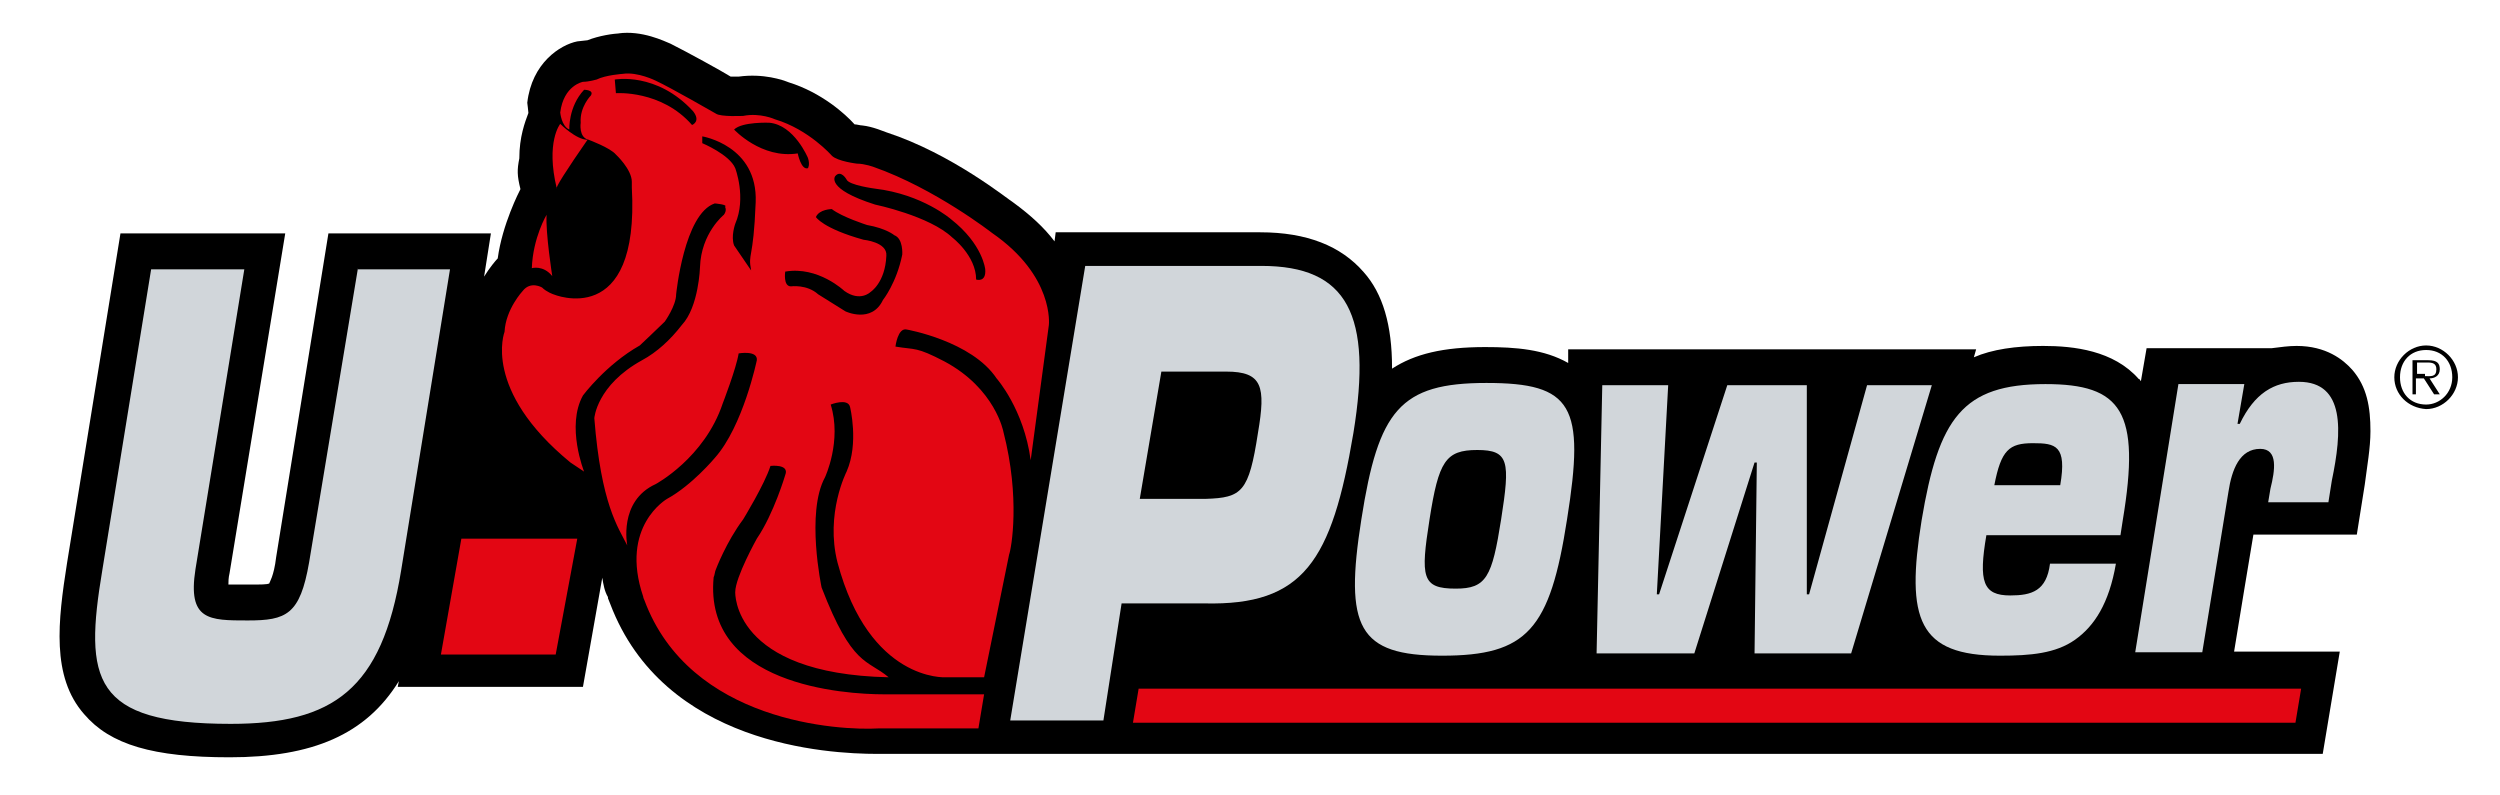
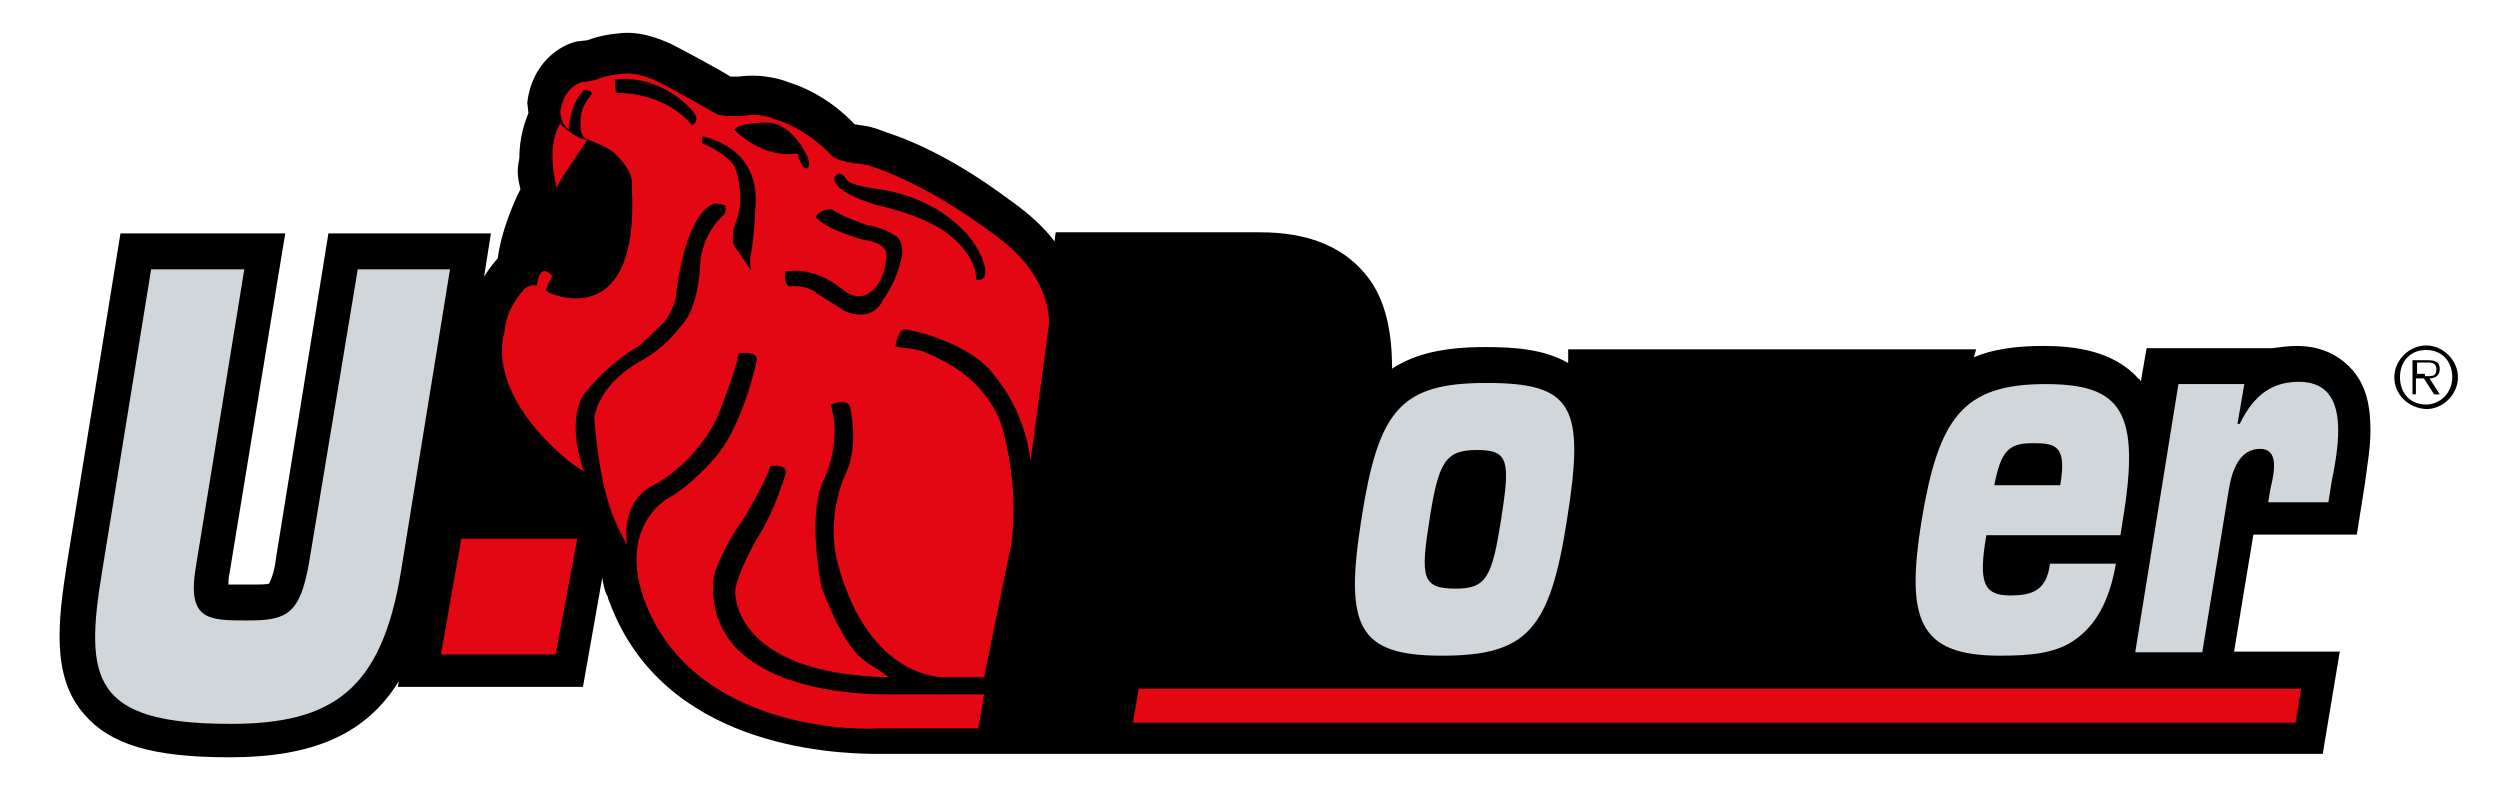
<svg xmlns="http://www.w3.org/2000/svg" id="Livello_1" x="0px" y="0px" viewBox="-225 362 220 70" style="enable-background:new -225 362 220 70;" xml:space="preserve">
  <style type="text/css">	.st0{fill:#E30613;}	.st1{fill:#D1D6DA;}</style>
  <g id="Page-1">
    <g id="U-power-logo">
      <path id="Fill-1" d="M-14.3,395.2c0-1.5,1.3-2.8,2.8-2.8s2.8,1.3,2.8,2.8c0,1.5-1.3,2.8-2.8,2.8   C-13.1,397.9-14.3,396.7-14.3,395.2L-14.3,395.2z M-9.2,395.2c0-1.4-0.9-2.4-2.3-2.4s-2.3,1-2.3,2.4s0.9,2.4,2.3,2.4   C-10.3,397.6-9.2,396.6-9.2,395.2L-9.2,395.2z M-10.3,396.7h-0.5l-0.9-1.4h-0.7v1.4h-0.3v-3h1.4c0.8,0,1,0.3,1,0.8   c0,0.6-0.5,0.8-0.9,0.8L-10.3,396.7z M-11.6,395.1c0.5,0,1,0.1,1-0.6c0-0.5-0.3-0.6-0.8-0.6h-0.9v1h0.7V395.1z" />
      <g id="Group-5" transform="translate(0, 0.042)">
        <g id="Clip-4">			</g>
        <path id="Fill-3" d="M-179.2,378.6c-0.1,0.2-1.6,3.1-2,6.1c-0.1,0.1-0.2,0.2-0.3,0.5l0.3-0.5c-0.2,0.2-0.7,0.8-1.2,1.6l0.6-3.8    h-14.3l-4.6,28.5c-0.2,1.7-0.6,2.2-0.6,2.3c-0.2,0.1-0.7,0.1-1.9,0.1c-0.5,0-1.3,0-1.7,0c0-0.2,0-0.6,0.1-1l4.9-29.9h-14.5    l-4.7,29c-0.8,5.1-1.4,10,1.5,13.3c2.3,2.7,6.1,3.8,12.8,3.8c7.3,0,12-2,14.9-6.7l-0.1,0.5h16.3l1.7-9.6c0.1,0.6,0.2,1.2,0.5,1.7    v0.1l0.2,0.5c4.7,12.4,19.1,13.2,23.5,13.2h127.2l1.5-9h-9.3c0.5-3.1,1.3-7.9,1.7-10.3h9.1l0.7-4.4c0.2-1.6,0.5-3.2,0.5-4.7    c0-2.1-0.3-3.9-1.6-5.4c-0.8-0.9-2.3-2.1-4.9-2.1c-0.7,0-1.4,0.1-2.2,0.2h-11l-0.5,2.9c-0.1-0.1-0.1-0.2-0.2-0.2    c-2.2-2.5-5.7-2.9-8.4-2.9c-2.4,0-4.5,0.3-6.1,1l0.2-0.7h-35.9v1.2c-2.1-1.2-4.6-1.4-7.3-1.4c-3.7,0-6.2,0.6-8.2,1.9v-0.1    c0-3.7-0.8-6.5-2.5-8.4c-2-2.3-5-3.5-9.1-3.5h-18l-0.1,0.8c-0.9-1.2-2.1-2.3-3.6-3.4c-0.5-0.3-5.4-4.3-11.2-6.2    c-0.3-0.1-1.2-0.5-2.1-0.6c-0.2,0-0.5-0.1-0.7-0.1c-0.8-0.9-2.9-2.8-5.8-3.7c-0.5-0.2-2.2-0.8-4.4-0.5h0.2c-0.3,0-0.7,0-0.9,0    c-0.8-0.5-3.9-2.2-5.3-2.9c-0.5-0.2-2.5-1.2-4.6-0.9h0.2c-0.6,0-1.9,0.2-2.9,0.6l-0.9,0.1c-1.5,0.3-4,1.9-4.4,5.4    c0,0,0.1,0.8,0.1,0.9c-0.3,0.8-0.8,2.1-0.8,4C-179.5,376.9-179.5,377.4-179.2,378.6" />
      </g>
      <path id="Fill-6" class="st0" d="M-173.3,374.3c-1,0-2.4-1.4-2.4-1.4s-1.3,1.6-0.3,5.7C-176.2,378.6-175.1,376.9-173.3,374.3" />
-       <path id="Fill-8" class="st0" d="M-176.4,386.3c0,0-0.6-3.8-0.5-5.4c0,0-1.2,2-1.3,4.7C-178.2,385.6-177.2,385.3-176.4,386.3" />
+       <path id="Fill-8" class="st0" d="M-176.4,386.3c0,0-1.2,2-1.3,4.7C-178.2,385.6-177.2,385.3-176.4,386.3" />
      <path id="Fill-10" class="st0" d="M-136.7,400c0,0-0.7-3.8-5.2-6.2c-2.5-1.3-2.5-1-4.3-1.3c0,0,0.2-1.7,1-1.5c0,0,5.7,1,7.9,4.3   c0,0,2.4,2.7,3,7.2l1.6-11.9c0,0,0.5-4.3-5-8.1c0,0-5-3.9-10.4-5.8c0,0-0.8-0.3-1.5-0.3c0,0-1.7-0.2-2.2-0.7c0,0-2-2.3-5-3.2   c0,0-1.3-0.6-2.8-0.3c0,0-2,0.1-2.4-0.2c0,0-4-2.3-5.3-2.9c0,0-1.6-0.8-2.9-0.6c0,0-1.5,0.1-2.3,0.5c0,0-0.7,0.2-1.2,0.2   c0,0-1.7,0.3-2,2.7c0,0,0.1,1.2,0.8,1.5c0,0-0.1-2,1.3-3.5c0,0,0.9,0,0.6,0.5c0,0-1,1-0.9,2.4c0,0-0.2,1.3,0.7,1.5   c0,0,1.9,0.7,2.4,1.3c0,0,1.4,1.3,1.4,2.4v0.5c0.7,12.6-6.9,9.4-6.9,9.4s-0.6-0.2-1-0.6c0,0-1-0.6-1.7,0.3c0,0-1.5,1.6-1.6,3.6   c0,0-2,5.1,5.8,11.5l1.2,0.8c0,0-1.6-4-0.1-6.7c0,0,2-2.7,5-4.4c0,0,1.7-1.6,2.2-2.1c0,0,1-1.4,1-2.4c0,0,0.7-7.1,3.4-8   c0,0,1.2,0.1,0.9,0.3c0,0,0.2,0.3-0.1,0.7c0,0-2,1.6-2.1,4.6c0,0-0.1,3.5-1.6,5.1c-1,1.3-2.2,2.4-3.5,3.1c-4,2.2-4.2,5.1-4.2,5.1   c0.6,7.6,2.1,9.6,2.9,11.2c0,0-0.8-3.9,2.5-5.4c0,0,4.3-2.3,5.9-7.1c0,0,1.2-3.1,1.4-4.4c0,0,1.7-0.3,1.6,0.6c0,0-1.2,5.8-3.7,8.6   c0,0-2,2.4-4.2,3.6c0,0-4.2,2.4-2.1,8.6c0,0,0,0.1,0.1,0.3c4,10.8,17.2,11.5,20.6,11.3l0,0h8.8l0.5-3h-8.8l0,0   c-3.5,0-15.9-0.8-15-10.3c0.1-0.2,0.1-0.5,0.2-0.7c0,0,0.9-2.4,2.4-4.4c0,0,1.9-3.1,2.4-4.7c0,0,1.7-0.2,1.3,0.8   c0,0-1,3.4-2.5,5.6c0,0-1.9,3.4-1.9,4.7c0,0-0.3,7.2,13.5,7.5c-1.9-1.6-3.2-0.9-5.9-7.9c0,0-1.4-6.6,0.3-9.7c0,0,1.5-3.2,0.5-6.4   c0,0,1.5-0.6,1.7,0.2c0,0,0.8,3.2-0.3,5.7c0,0-1.9,3.7-0.8,8c2.8,10.5,9.5,10.1,9.5,10.1h3.4l2.2-10.8   C-136,410.3-135.2,405.8-136.7,400 M-164.1,373c-2.7-3.1-6.7-2.8-6.7-2.8l-0.1-1.2c0,0,3.7-0.7,6.9,2.8   C-163.3,372.7-164.1,373-164.1,373 M-151.5,377.5c0.5-0.6,1,0.3,1,0.3c0.2,0.5,2.5,0.8,2.5,0.8c4.2,0.5,6.7,2.7,6.7,2.7   c2.8,2.2,3,4.4,3,4.4c0.1,1.2-0.8,0.9-0.8,0.9c0-2.1-2.1-3.7-2.1-3.7c-2-1.9-6.8-2.9-6.8-2.9   C-152.4,378.6-151.5,377.5-151.5,377.5 M-158.9,385.8l-1.5-2.2c-0.3-0.8,0.1-1.9,0.1-1.9c1-2.3,0-4.9,0-4.9   c-0.5-1.2-2.9-2.2-2.9-2.2V374c0,0,4.9,0.8,4.7,5.8C-158.7,385-159.2,384.2-158.9,385.8 M-160.4,373.4c0.7-0.7,3.1-0.6,3.1-0.6   c2.2,0.2,3.4,3.1,3.4,3.1c0.2,0.6,0,0.9,0,0.9c-0.6,0.2-0.9-1.3-0.9-1.3C-158,376-160.4,373.4-160.4,373.4 M-150.6,389.4l-2.4-1.5   c-1-0.9-2.4-0.7-2.4-0.7c-0.7,0-0.5-1.3-0.5-1.3c2.9-0.5,5.2,1.7,5.2,1.7c1.4,1,2.3,0.1,2.3,0.1s1.3-0.8,1.4-3.2   c0.1-1.2-2-1.4-2-1.4c-3.6-1-4.2-2-4.2-2c0.3-0.7,1.4-0.7,1.4-0.7c0.9,0.7,3.1,1.4,3.1,1.4c1.7,0.3,2.4,0.9,2.4,0.9   c0.8,0.3,0.7,1.7,0.7,1.7c-0.5,2.5-1.7,4-1.7,4C-148.3,390.5-150.6,389.4-150.6,389.4" />
      <polygon id="Fill-12" class="st0" points="-125.3,425.6 -23,425.6 -22.5,422.6 -124.8,422.6   " />
      <polygon id="Fill-14" class="st0" points="-186.2,419.6 -176.1,419.6 -174.2,409.4 -184.4,409.4   " />
      <path id="Fill-16" class="st1" d="M-193.5,385.6l-4.3,25.9c-0.8,4.6-2,5.1-5.4,5.1s-5.3,0-4.6-4.5l4.3-26.4h-8.2l-4.3,26.5   c-1.6,9.6-0.9,13.5,11.3,13.5c9,0,13.3-3,15-13.5l4.3-26.5h-8.1V385.6z" />
      <path id="Fill-18" class="st1" d="M-98.1,419.7c7.5,0,9.5-2.3,11-12c1.6-10,0.5-12-7.1-12s-9.5,2.4-11,12   C-106.7,417.2-105.5,419.7-98.1,419.7 M-99.2,407.7c0.8-5.1,1.4-6.1,4.2-6.1c2.8,0,2.9,1,2.1,6.1s-1.3,6.1-4,6.1   C-99.9,413.8-100,412.8-99.2,407.7" />
-       <polygon id="Fill-20" class="st1" points="-70.6,402.7 -70.4,402.7 -70.6,419.5 -62.1,419.5 -55,395.9 -60.7,395.9 -65.8,414.3    -66,414.3 -66,395.9 -73,395.9 -79,414.3 -79.2,414.3 -78.2,395.9 -84,395.9 -84.5,419.5 -75.9,419.5   " />
      <path id="Fill-22" class="st1" d="M-49,419.7c2.7,0,4.9-0.2,6.6-1.4c1.7-1.2,3-3.2,3.6-6.7h-5.8c-0.3,2.4-1.6,2.8-3.5,2.8   c-2.4,0-2.8-1.2-2.1-5.3h11.8l0.2-1.3c1.6-9.6-0.1-12-6.8-12c-7.3,0-9.4,3-10.9,12C-57.3,416.5-56.2,419.7-49,419.7 M-46.1,401   c2,0,3,0.2,2.4,3.7h-5.8C-48.9,401.6-48.2,401-46.1,401" />
      <path id="Fill-24" class="st1" d="M-22.7,395.6c-2.2,0-3.9,1-5.2,3.7h-0.2l0.6-3.5h-5.8l-3.8,23.6h5.9l2.3-14.1   c0.3-2,1-3.8,2.8-3.8c1.6,0,1.3,1.9,0.9,3.5l-0.2,1.2h5.3l0.3-1.9C-18.9,400-18.6,395.6-22.7,395.6" />
-       <path id="Fill-26" class="st1" d="M-105.9,400.1c1.7-10.4-0.5-14.7-8.1-14.7h-15.5l-6.6,40h8.2l1.6-10.3h7.3   C-110.3,415.3-107.8,411.4-105.9,400.1L-105.9,400.1z M-124.7,405.9l1.9-11.2h5.7c3.2,0,3.5,1.3,2.8,5.4c-0.8,5.2-1.4,5.7-4.6,5.8   H-124.7z" />
    </g>
  </g>
</svg>